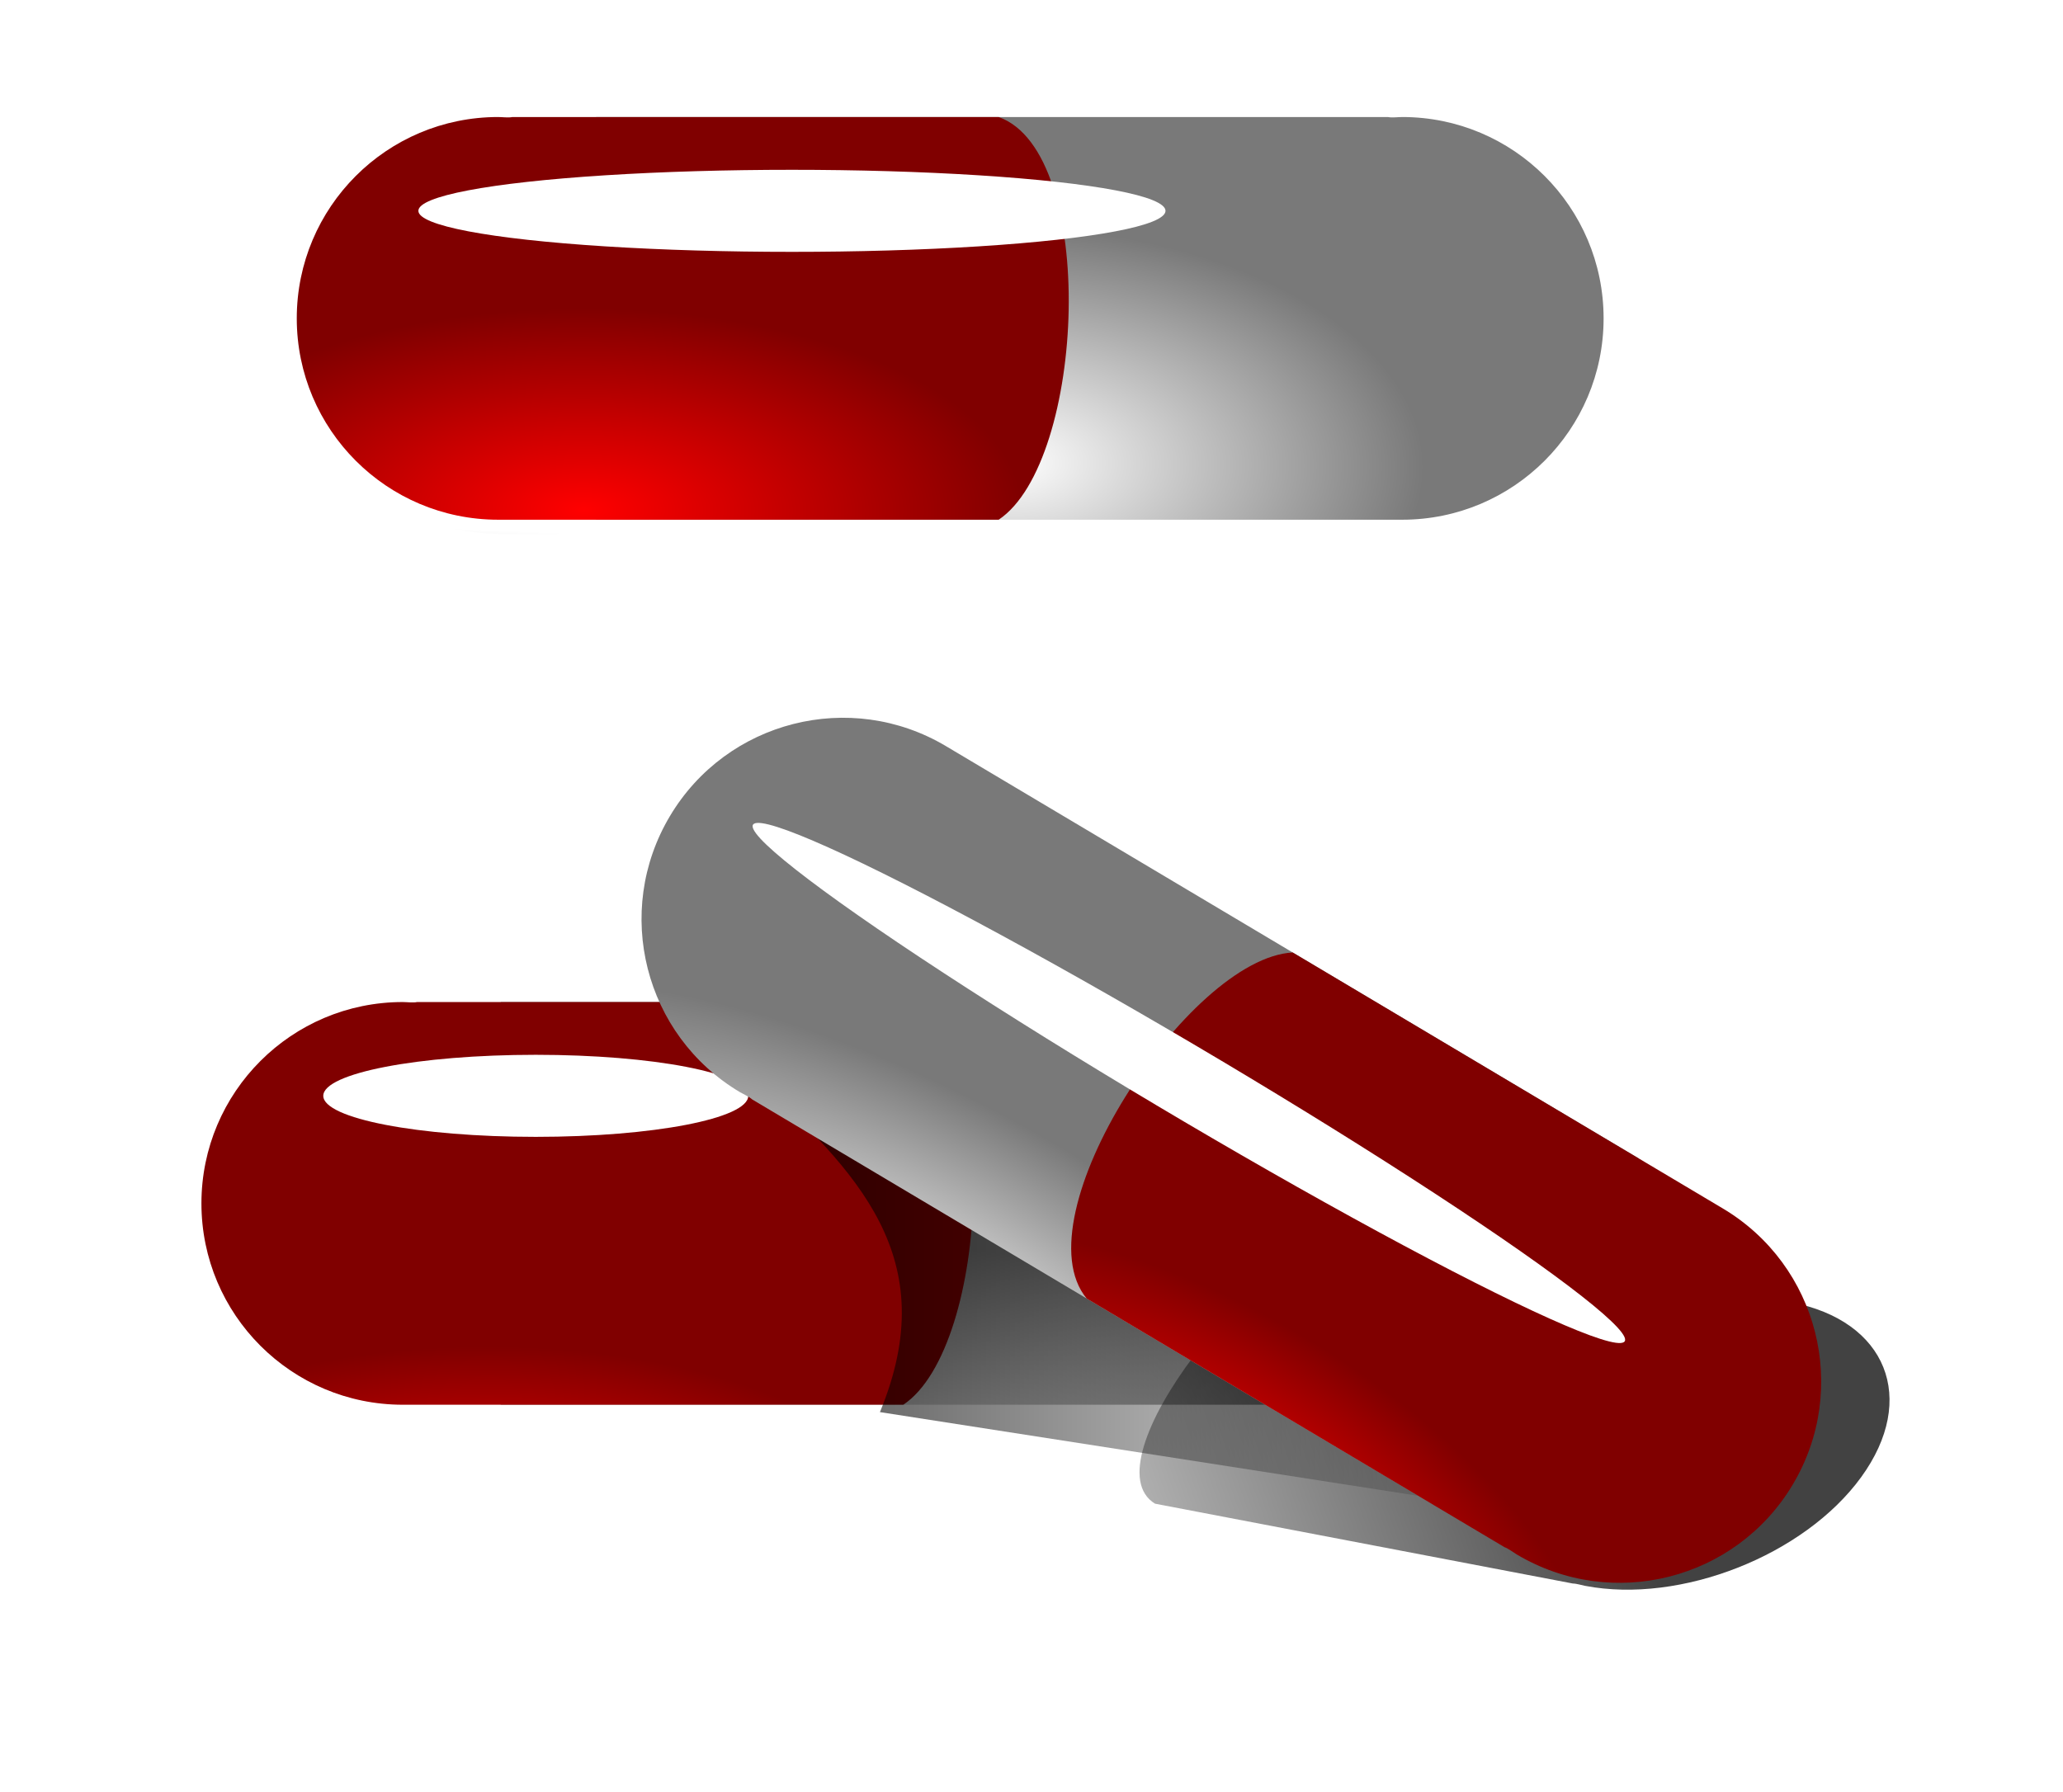
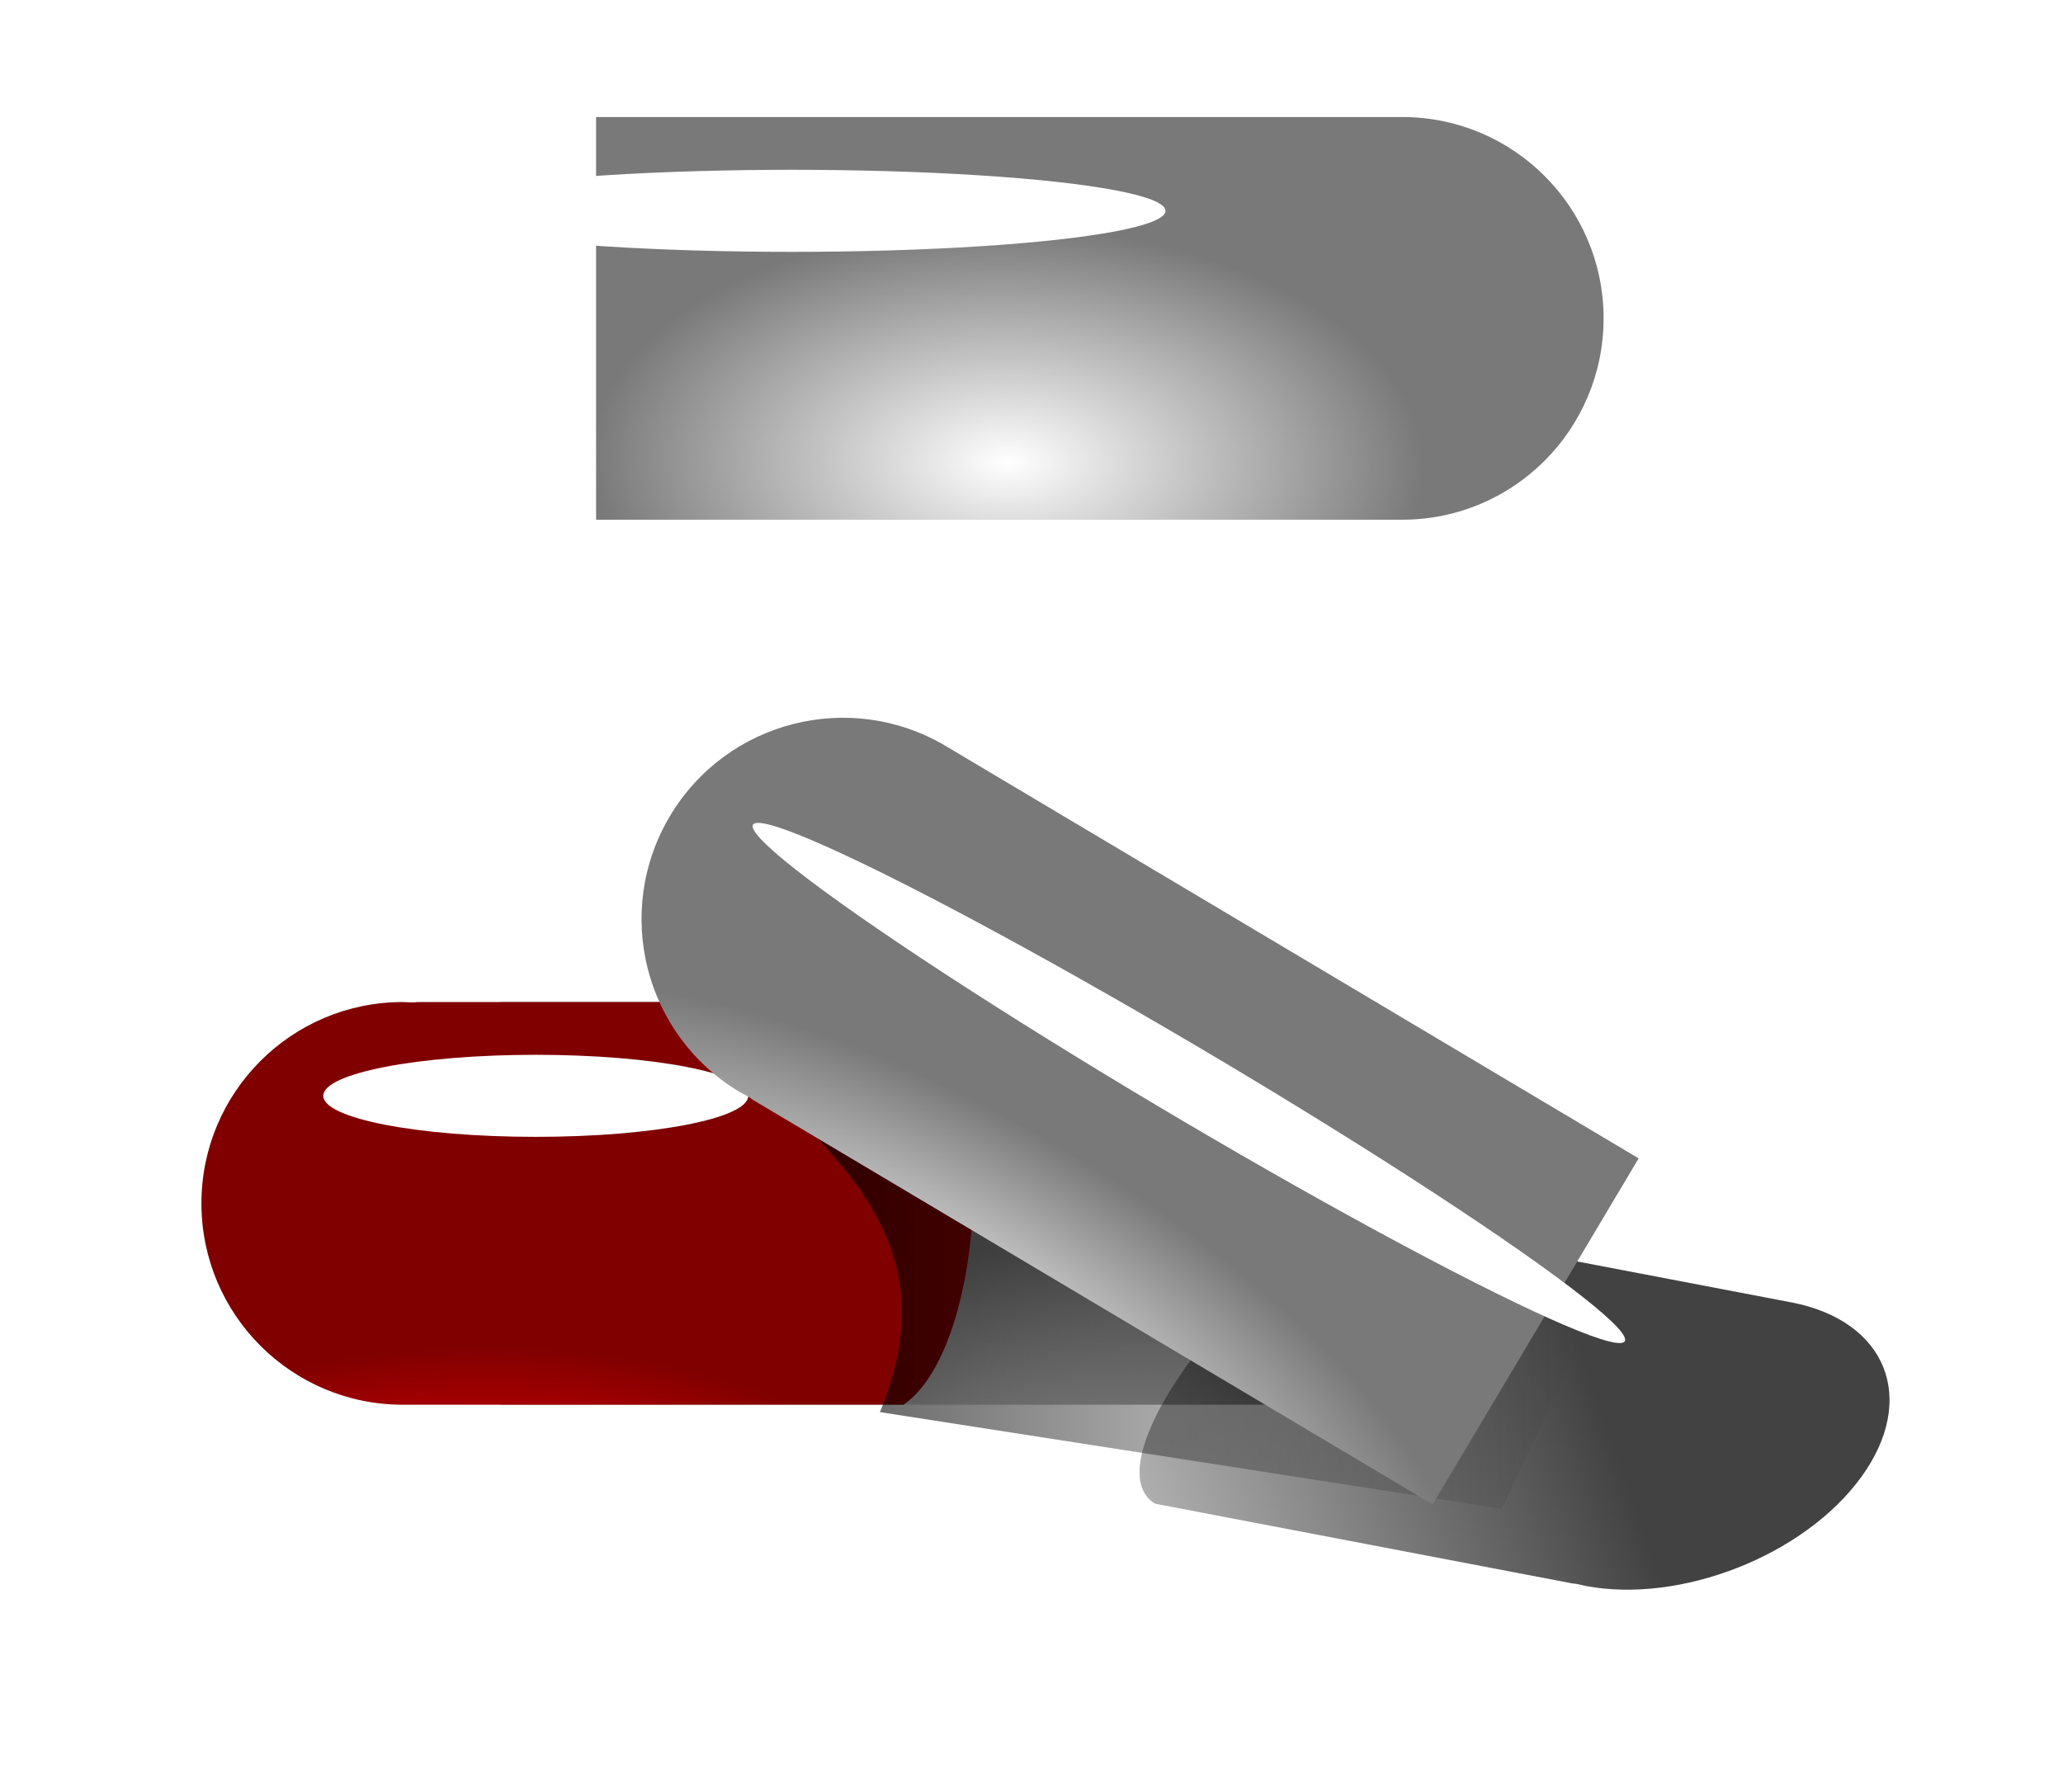
<svg xmlns="http://www.w3.org/2000/svg" xmlns:ns1="http://sodipodi.sourceforge.net/DTD/sodipodi-0.dtd" xmlns:ns2="http://www.inkscape.org/namespaces/inkscape" xmlns:xlink="http://www.w3.org/1999/xlink" id="svg2" ns1:docname="pilulky.svg" viewBox="0 0 863.389 750" version="1.1" ns2:version="0.91 r13725" ns2:label="Pozadí" width="863.389" height="750">
  <defs id="defs3">
    <filter id="filter3768-1" width="1.132" y="-0.78" x="-0.066" height="2.559" ns2:collect="always" style="color-interpolation-filters:sRGB">
      <feGaussianBlur id="feGaussianBlur3770-7" stdDeviation="11.156" ns2:collect="always" />
    </filter>
    <filter id="filter3854" height="1.498" width="1.045" y="-0.249" x="-0.023" ns2:collect="always">
      <feGaussianBlur id="feGaussianBlur3856" stdDeviation="8.594" ns2:collect="always" />
    </filter>
    <filter id="filter3854-2" width="1.045" y="-0.249" x="-0.023" height="1.498" ns2:collect="always" style="color-interpolation-filters:sRGB">
      <feGaussianBlur id="feGaussianBlur3856-2" stdDeviation="8.594" ns2:collect="always" />
    </filter>
    <filter id="filter3768-1-9" width="1.132" y="-0.78" x="-0.066" height="2.559" ns2:collect="always" style="color-interpolation-filters:sRGB">
      <feGaussianBlur id="feGaussianBlur3770-7-2" stdDeviation="11.156" ns2:collect="always" />
    </filter>
    <filter id="filter4171" height="1.318" width="1.236" y="-0.159" x="-0.118" ns2:collect="always">
      <feGaussianBlur id="feGaussianBlur4173" stdDeviation="15.397" ns2:collect="always" />
    </filter>
    <filter id="filter4175" height="1.371" width="1.208" y="-0.186" x="-0.104" ns2:collect="always">
      <feGaussianBlur id="feGaussianBlur4177" stdDeviation="18.063" ns2:collect="always" />
    </filter>
    <filter id="filter4212" height="1.513" width="1.634" y="-0.257" x="-0.317" ns2:collect="always">
      <feGaussianBlur id="feGaussianBlur4214" stdDeviation="11.33" ns2:collect="always" />
    </filter>
    <filter id="filter4224" height="1.241" width="1.073" y="-0.121" x="-0.037" ns2:collect="always">
      <feGaussianBlur id="feGaussianBlur4226" stdDeviation="12.579" ns2:collect="always" />
    </filter>
    <linearGradient id="linearGradient3132" y2="508.97" gradientUnits="userSpaceOnUse" x2="423.3" gradientTransform="translate(78.792,4.041)" y1="607.81" x1="418.84" ns2:collect="always">
      <stop id="stop3807-1" style="stop-color:#000000" offset="0" />
      <stop id="stop3809-7" style="stop-color:#1a1a1a;stop-opacity:0" offset="1" />
    </linearGradient>
    <linearGradient id="linearGradient3144" y2="837.12" gradientUnits="userSpaceOnUse" x2="626.86" y1="837.12" x1="218.39" ns2:collect="always" gradientTransform="translate(-52.474,213.556)">
      <stop id="stop4115" style="stop-color:#000000;stop-opacity:.733" offset="0" />
      <stop id="stop4117" style="stop-color:#000000;stop-opacity:0" offset="1" />
    </linearGradient>
    <linearGradient id="linearGradient3146" y2="890.74" gradientUnits="userSpaceOnUse" x2="399.38" y1="820.03" x1="713.81" ns2:collect="always" gradientTransform="translate(-47.963,231.127)">
      <stop id="stop4161" style="stop-color:#000000;stop-opacity:.74" offset="0" />
      <stop id="stop4163" style="stop-color:#000000;stop-opacity:0" offset="1" />
    </linearGradient>
    <linearGradient id="linearGradient3152" y2="681.21" gradientUnits="userSpaceOnUse" x2="1015.8" y1="747.52" x1="980.89" ns2:collect="always" gradientTransform="translate(-459.014,309.76)">
      <stop id="stop4203" style="stop-color:#ffffff;stop-opacity:.389" offset="0" />
      <stop id="stop4205" style="stop-color:#ffffff;stop-opacity:0" offset="1" />
    </linearGradient>
    <radialGradient id="radialGradient3887" gradientUnits="userSpaceOnUse" cy="473.53" cx="293.8" gradientTransform="matrix(1.136,0.002,-6.9701e-4,0.522,-137.025,71.52)" r="161.54" ns2:collect="always">
      <stop id="stop3774-9" style="stop-color:#ff0000" offset="0" />
      <stop id="stop3776-4" style="stop-color:#800000" offset="1" />
    </radialGradient>
    <radialGradient id="radialGradient3890" gradientUnits="userSpaceOnUse" cy="411.16" cx="425.86" gradientTransform="matrix(0.826,0.014,-0.008,0.467,25.292,101.369)" r="210.83" ns2:collect="always">
      <stop id="stop3782-2" style="stop-color:#ffffff" offset="0" />
      <stop id="stop3784-4" style="stop-color:#797979" offset="1" />
    </radialGradient>
    <radialGradient id="radialGradient3896" gradientUnits="userSpaceOnUse" cy="590.1" cx="367.21" gradientTransform="matrix(-0.975,-0.582,0.267,-0.448,656.597,1280.537)" r="161.54" ns2:collect="always">
      <stop id="stop3774-9-7" style="stop-color:#ff0000" offset="0" />
      <stop id="stop3776-4-9" style="stop-color:#800000" offset="1" />
    </radialGradient>
    <radialGradient id="radialGradient3899" gradientUnits="userSpaceOnUse" cy="527.71" cx="645.11" gradientTransform="matrix(1.028,0.593,-0.234,0.405,-197.583,136.353)" r="210.83" ns2:collect="always">
      <stop id="stop3782-2-7" style="stop-color:#ffffff" offset="0" />
      <stop id="stop3784-4-4" style="stop-color:#797979" offset="1" />
    </radialGradient>
    <radialGradient id="radialGradient3905" gradientUnits="userSpaceOnUse" cy="473.53" cx="293.8" gradientTransform="matrix(1.136,0.002,-6.9701e-4,0.522,-176.933,569.977)" r="161.54" ns2:collect="always">
      <stop id="stop3774-9-1" style="stop-color:#ff0000" offset="0" />
      <stop id="stop3776-4-8" style="stop-color:#800000" offset="1" />
    </radialGradient>
    <radialGradient id="radialGradient3908" gradientUnits="userSpaceOnUse" cy="394" cx="411.25" gradientTransform="matrix(0.97,0.004,-0.002,0.468,-78.195,603.877)" r="210.83" ns2:collect="always">
      <stop id="stop3782-2-8" style="stop-color:#ffffff" offset="0" />
      <stop id="stop3784-4-5" style="stop-color:#797979" offset="1" />
    </radialGradient>
    <linearGradient ns2:collect="always" xlink:href="#linearGradient3132" id="linearGradient4196" gradientUnits="userSpaceOnUse" gradientTransform="translate(-101.118,109.878)" x1="418.84" y1="607.81" x2="423.3" y2="508.97" />
    <linearGradient ns2:collect="always" xlink:href="#linearGradient3132" id="linearGradient4216" gradientUnits="userSpaceOnUse" gradientTransform="translate(-180.906,173.878)" x1="418.84" y1="607.81" x2="423.3" y2="508.97" />
  </defs>
  <ns1:namedview id="base" bordercolor="#666666" ns2:pageshadow="2" ns2:window-y="-8" pagecolor="#ffffff" ns2:window-height="1137" ns2:window-maximized="1" ns2:zoom="0.49497475" ns2:window-x="-8" showgrid="false" borderopacity="1.0" ns2:current-layer="layer1" ns2:cx="415.67615" ns2:cy="285.21521" showguides="true" ns2:guide-bbox="true" ns2:window-width="1600" ns2:pageopacity="0.0" ns2:document-units="px" fit-margin-top="0" fit-margin-left="0" fit-margin-right="0" fit-margin-bottom="0" />
  <g id="layer1" ns2:label="Vrstva 1" ns2:groupmode="layer" transform="translate(47.963,-169.837)">
    <g id="g4198">
      <g transform="translate(0,64)" id="g3923">
-         <path ns2:connector-curvature="0" transform="matrix(1,0,1.247,1,-771.61,-284.09)" style="fill:url(#linearGradient4196);stroke-width:0;filter:url(#filter3854)" d="m 372.85,530.69 c -46.55,0 -129.05,18.545 -184.28,41.424 -55.231,22.879 -62.268,41.424 -15.719,41.424 14.172,-9.6e-4 27.129,4.3e-4 40.969,0 56.922,-0.002 112.52,-0.002 168.5,0 57.265,-10e-4 110.48,-0.004 168.88,0 46.55,0 129.05,-18.545 184.28,-41.424 55.231,-22.879 62.268,-41.424 15.719,-41.424 -1.596,9.8e-4 -4.882,0.174 -5.938,0 l -162.94,0 -168.5,0 -35.031,0 c -1.894,0.174 -4.346,9.8e-4 -5.938,0 z" id="path3788-5" />
-         <path d="m 538.88,154.82 c 46.55,0 84.281,37.732 84.281,84.281 0,46.55 -37.732,84.281 -84.281,84.281 -116.68,-0.016 -236.94,0.007 -337.38,0 l 0,-168.56 331.44,0 c 1.475,0.353 4.344,0.002 5.938,0 z" ns2:connector-curvature="0" style="fill:url(#radialGradient3890);stroke-width:0" ns1:nodetypes="csccccc" id="path3757-2" />
-         <path ns2:connector-curvature="0" style="fill:url(#radialGradient3887);stroke-width:0" ns1:nodetypes="csccccc" d="m 160.52,154.82 c -46.55,0 -84.281,37.732 -84.281,84.281 0,46.55 37.732,84.281 84.281,84.281 72.447,-0.01 139.87,-0.004 209.47,0 36.346,-24.312 41.774,-153.7 0,-168.56 l -203.53,0 c -1.475,0.353 -4.344,0.002 -5.938,0 z" id="rect2984-7" />
+         <path d="m 538.88,154.82 c 46.55,0 84.281,37.732 84.281,84.281 0,46.55 -37.732,84.281 -84.281,84.281 -116.68,-0.016 -236.94,0.007 -337.38,0 l 0,-168.56 331.44,0 z" ns2:connector-curvature="0" style="fill:url(#radialGradient3890);stroke-width:0" ns1:nodetypes="csccccc" id="path3757-2" />
        <ellipse ry="17.173" rx="203.041" cy="558.398" cx="368.706" transform="matrix(0.77,0,0,1,-0.431,-364.31)" style="fill:#ffffff;stroke-width:0;filter:url(#filter3768-1)" id="path3762-6" />
      </g>
      <g id="g3911">
-         <path ns2:connector-curvature="0" transform="matrix(1,0,1.247,1,-811.51,150.36)" style="fill:url(#linearGradient4216);stroke-width:0;filter:url(#filter3854-2)" d="m 372.85,530.69 c -46.55,0 -129.05,18.545 -184.28,41.424 -55.231,22.879 -62.268,41.424 -15.719,41.424 14.172,-9.6e-4 27.129,4.3e-4 40.969,0 56.922,-0.002 112.52,-0.002 168.5,0 57.265,-10e-4 110.48,-0.004 168.88,0 46.55,0 129.05,-18.545 184.28,-41.424 55.231,-22.879 62.268,-41.424 15.719,-41.424 -1.596,9.8e-4 -4.882,0.174 -5.938,0 l -162.94,0 -168.5,0 -35.031,0 c -1.894,0.174 -4.346,9.8e-4 -5.938,0 z" id="path3788-5-9" />
        <path d="m 498.97,589.28 c 46.55,0 84.281,37.732 84.281,84.281 0,46.55 -37.732,84.281 -84.281,84.281 -116.68,-0.016 -236.94,0.007 -337.38,0 l 0,-168.56 331.44,0 c 1.475,0.353 4.344,0.002 5.938,0 z" ns2:connector-curvature="0" style="fill:url(#radialGradient3908);stroke-width:0" ns1:nodetypes="csccccc" id="path3757-2-5" />
        <path ns2:connector-curvature="0" style="fill:url(#radialGradient3905);stroke-width:0" ns1:nodetypes="csccccc" d="m 120.62,589.28 c -46.55,0 -84.281,37.732 -84.281,84.281 0,46.55 37.732,84.281 84.281,84.281 72.447,-0.01 139.87,-0.004 209.47,0 36.346,-24.312 41.774,-153.7 0,-168.56 l -203.53,0 c -1.475,0.353 -4.344,0.002 -5.938,0 z" id="rect2984-7-4" />
        <ellipse transform="matrix(0.438,0,0,1,14.773,70.141)" style="fill:#ffffff;stroke-width:0;filter:url(#filter3768-1-9)" id="path3762-6-3" cx="368.706" cy="558.398" rx="203.041" ry="17.173" />
        <path transform="matrix(0.914,0,0,0.795,86.464,43.089)" ns2:connector-curvature="0" ns1:nodetypes="cccccc" d="m 197.11,725.04 c -38.004,-36.501 99.844,-10.9 139.84,-3.745 100.26,17.952 181.5,59.275 267.8,74.72 l -64.11,157.87 -284.8,-50.94 c 29.28,-81.36 -10.25,-126.24 -58.73,-177.91 z" style="fill:url(#linearGradient3144);stroke-width:0;filter:url(#filter4175)" id="path3757-2-6-6" />
        <path ns2:connector-curvature="0" transform="matrix(1,-0.219,0,0.689,-16.162,260.24)" ns1:nodetypes="csccccc" d="m 631.59,1033 c 40,23.809 91.722,10.685 115.53,-29.315 23.809,-40 10.685,-91.721 -29.315,-115.53 -62.258,-37.046 -120.19,-71.535 -180,-107.14 -43.667,2.301 -114.51,110.71 -86.216,144.85 l 174.89,104.1 c 1.448,0.451 3.734,2.22 5.102,3.037 z" style="fill:url(#linearGradient3146);stroke-width:0;filter:url(#filter4171)" id="rect2984-7-5-0" />
        <path d="m 261.71,627 c -40,-23.809 -53.124,-75.53 -29.315,-115.53 23.809,-40 75.53,-53.124 115.53,-29.315 100.26,59.695 203.61,121.18 289.91,172.56 l -86.21,144.84 -284.81,-169.52 c -1.087,-1.058 -3.732,-2.224 -5.102,-3.037 z" ns2:connector-curvature="0" style="fill:url(#radialGradient3899);stroke-width:0" ns1:nodetypes="csccccc" id="path3757-2-6" />
-         <path ns2:connector-curvature="0" style="fill:url(#radialGradient3896);stroke-width:0" ns1:nodetypes="csccccc" d="m 586.83,820.52 c 40,23.809 91.722,10.685 115.53,-29.315 23.809,-40 10.685,-91.721 -29.315,-115.53 -62.258,-37.046 -120.19,-71.535 -180,-107.14 -43.667,2.301 -114.51,110.71 -86.216,144.85 l 174.89,104.1 c 1.448,0.451 3.734,2.22 5.102,3.037 z" id="rect2984-7-5" />
        <ellipse transform="matrix(0.418,0.249,-0.789,0.544,736.05,227.58)" style="fill:#ffffff;stroke-width:0;filter:url(#filter4224)" id="path3762-6-3-6" cx="368.706" cy="558.398" rx="435.588" ry="17.173" />
        <path transform="matrix(0.187,-0.098,0.122,0.403,-17.203,410.25)" ns2:connector-curvature="0" ns1:nodetypes="sssss" d="m 970.67,711.18 c 0,29.568 30.164,58.336 11.195,58.336 -18.968,0 -45.172,-32.237 -45.172,-61.805 0,-29.568 45.229,-41.276 64.197,-41.276 18.968,0 -30.22,15.177 -30.22,44.745 z" style="color:#000000;fill:url(#linearGradient3152);filter:url(#filter4212)" id="path4187" />
      </g>
    </g>
  </g>
</svg>